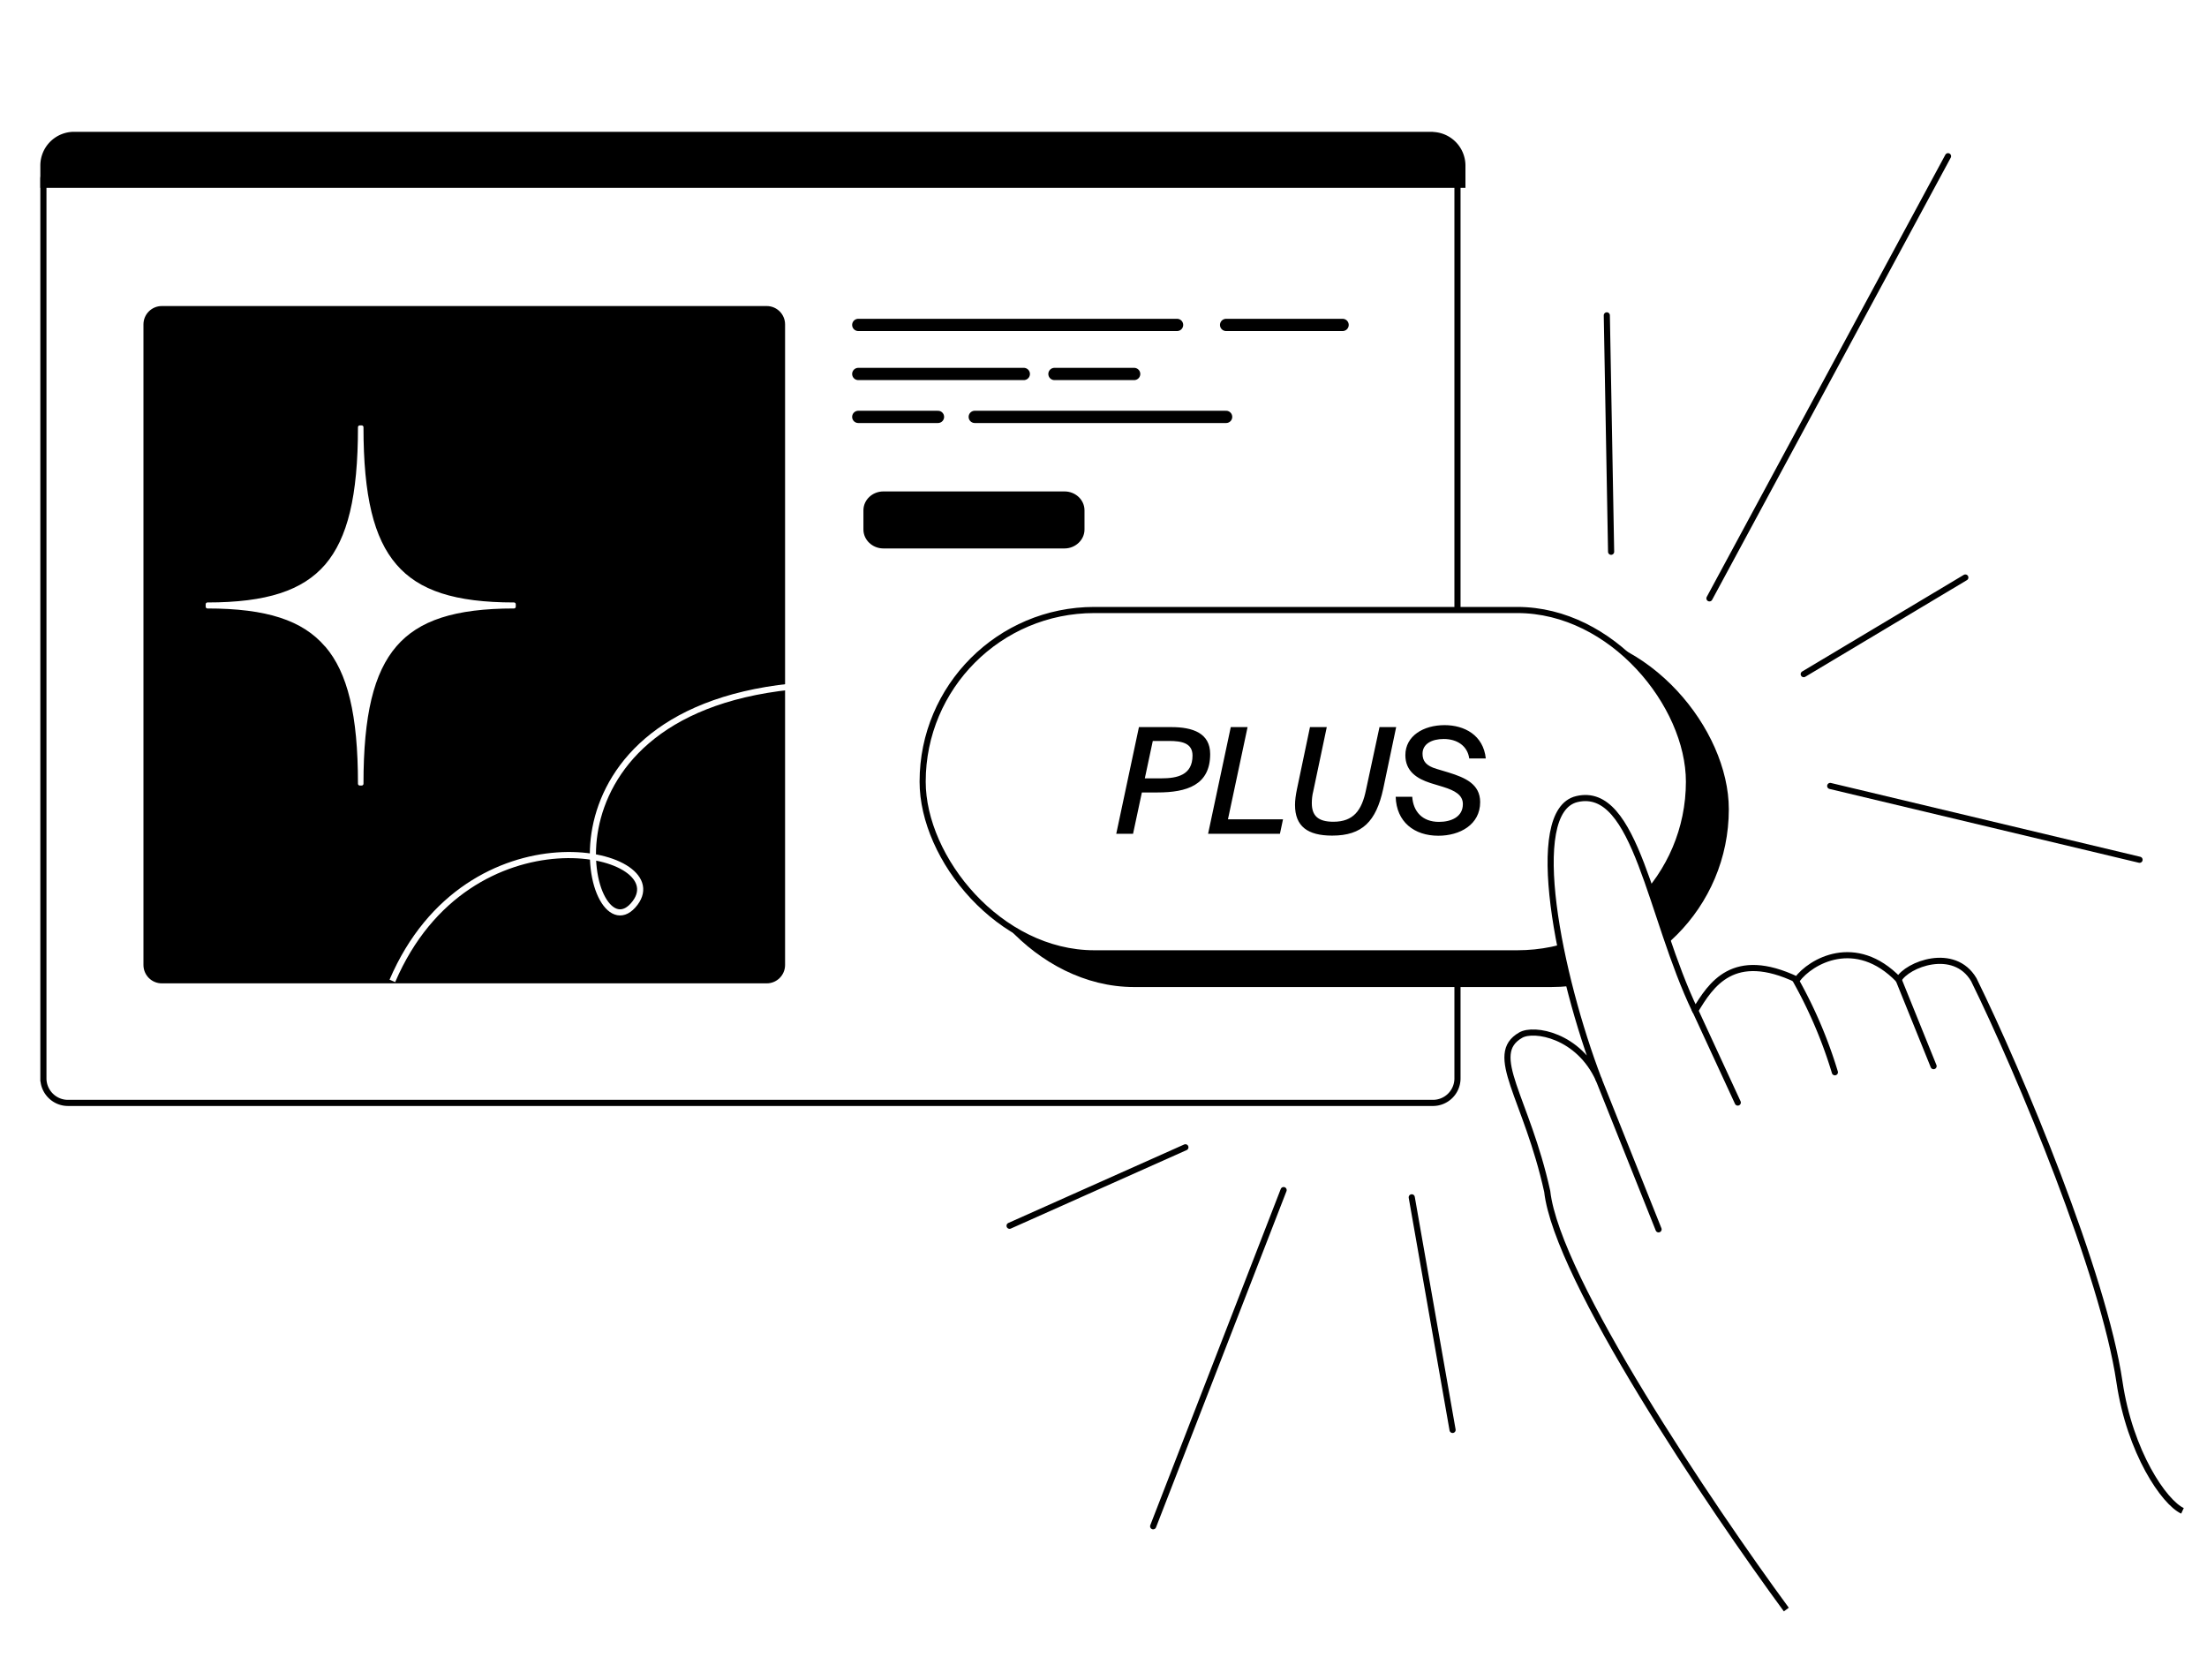
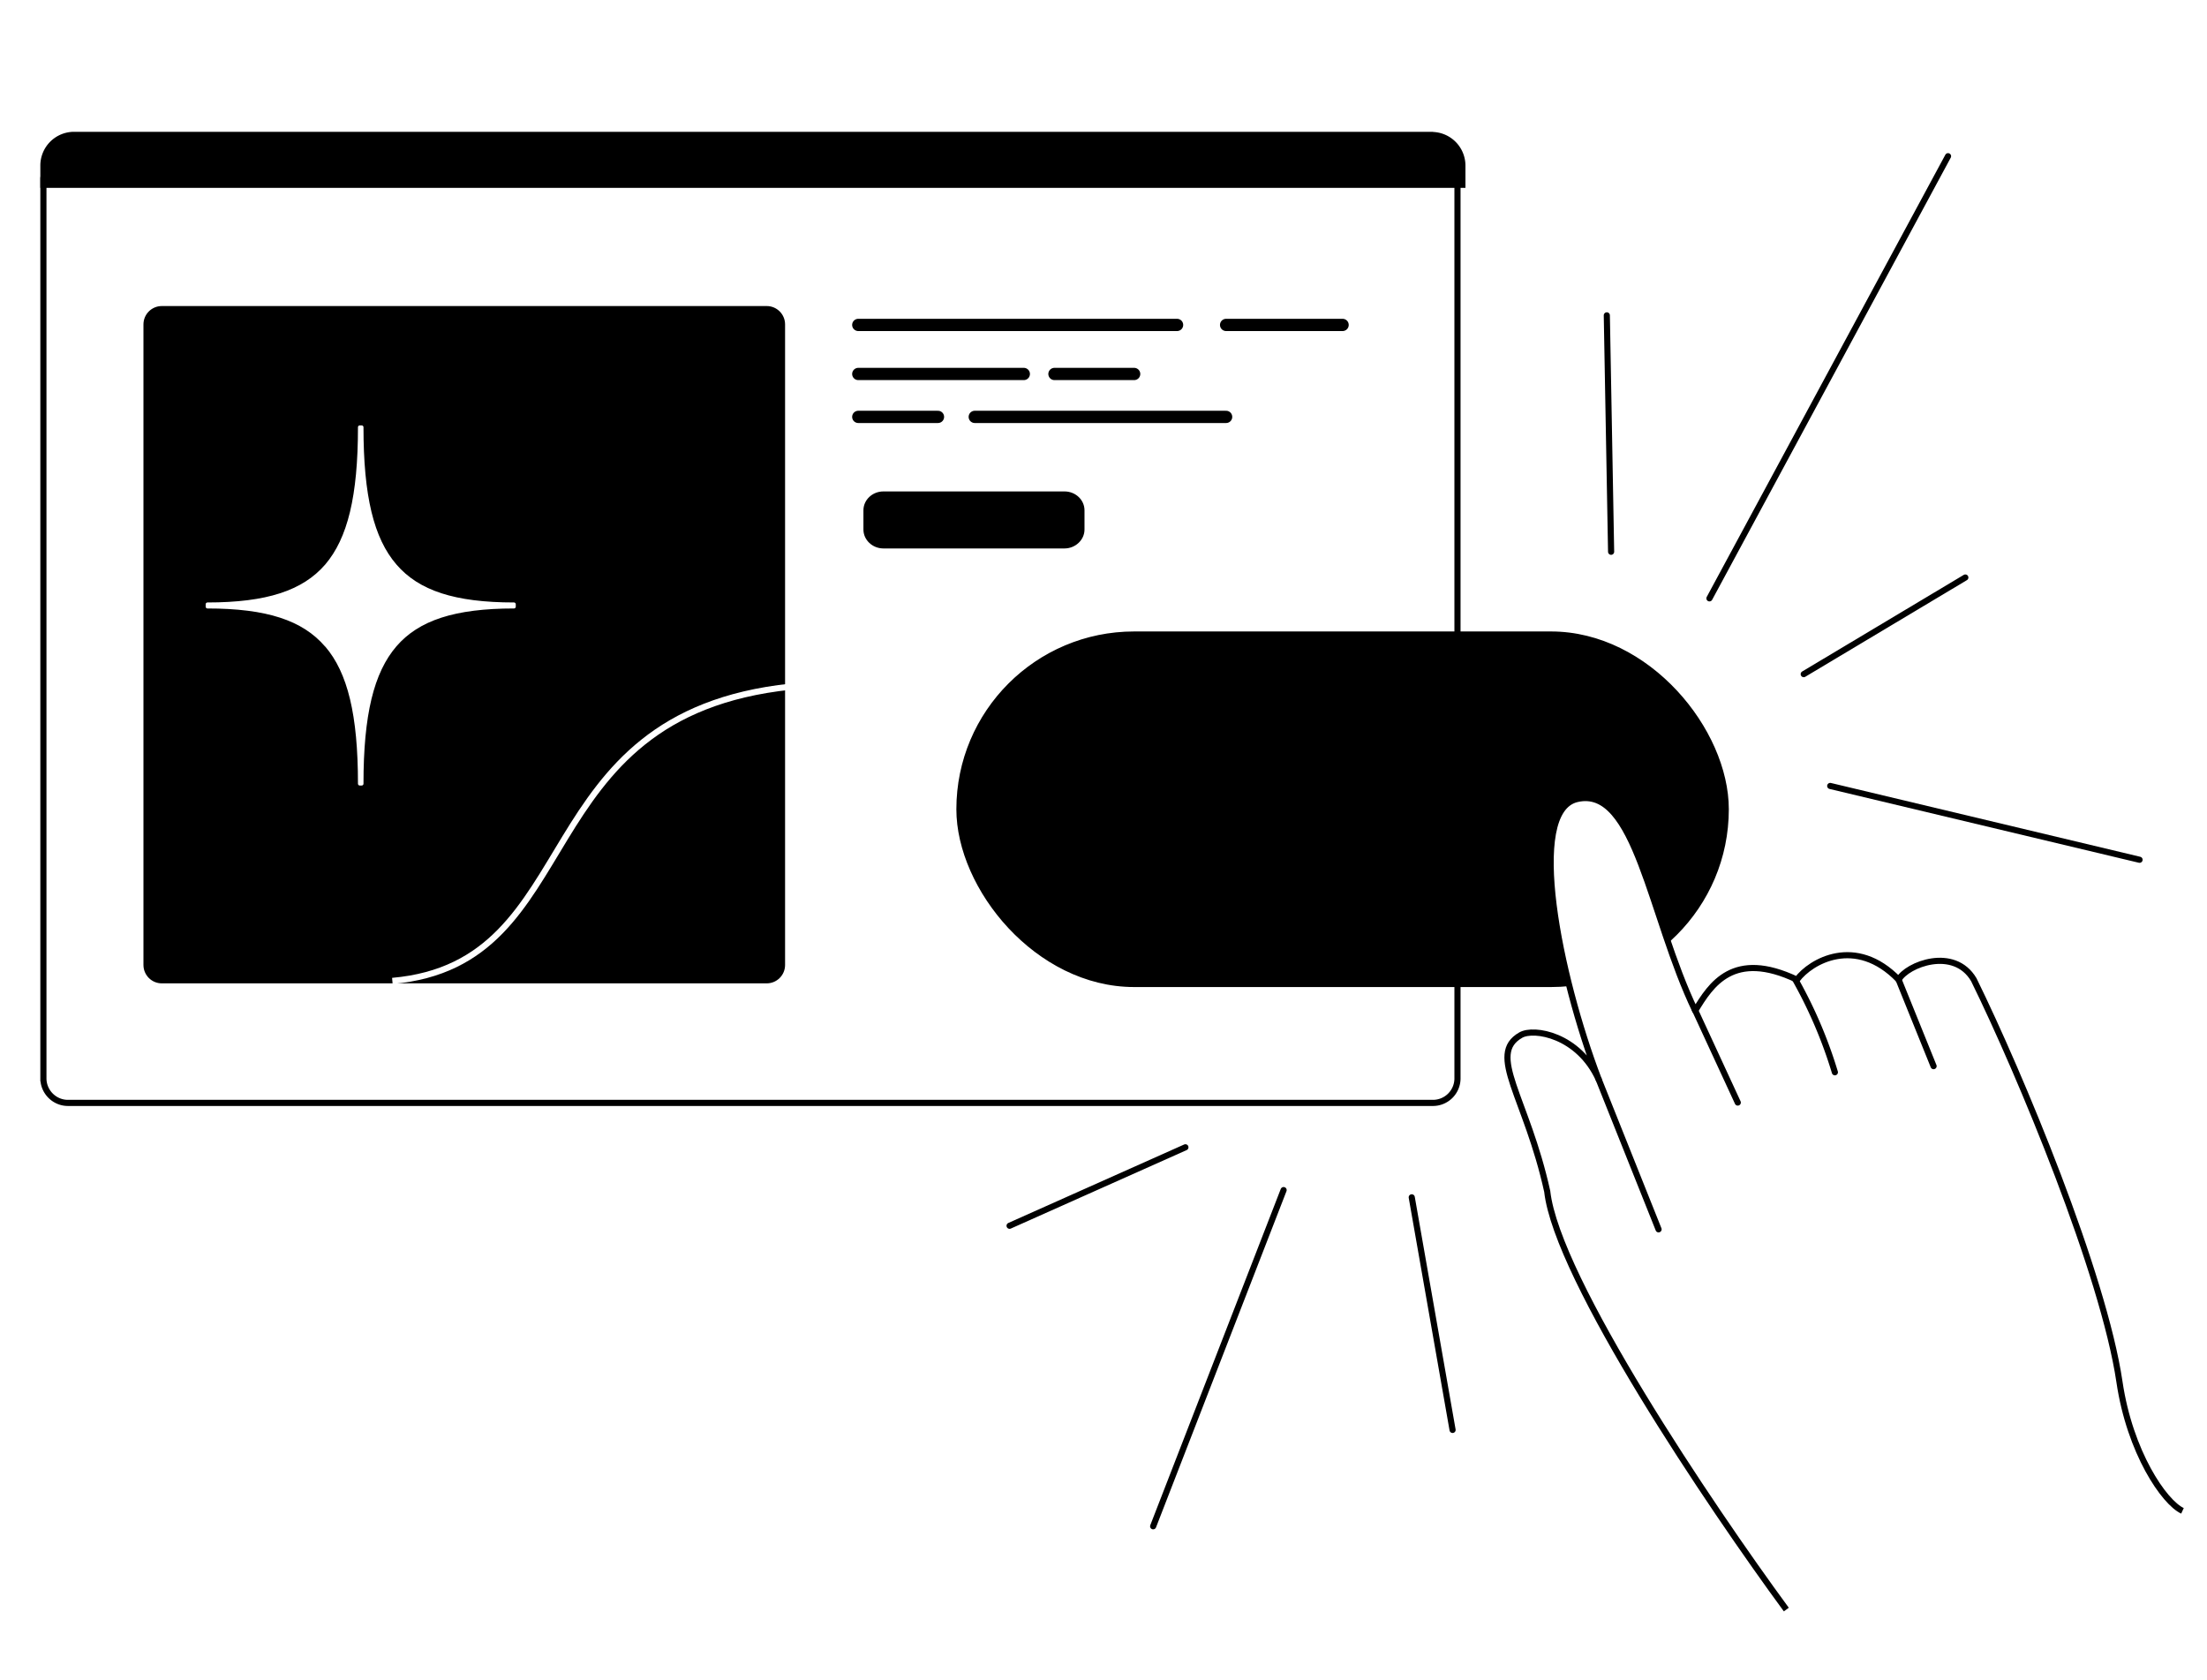
<svg xmlns="http://www.w3.org/2000/svg" width="180" height="137" fill="none">
  <path fill="#fff" d="M0 0h180v137H0z" />
  <path d="M3.72 90.09h114.97V13.9H4.45c-.4 0-.73.33-.73.74V90.1z" fill="#fff" />
  <path d="M3.54 87.95c0 1.1.9 2 2 2h111.33a2 2 0 002-2v-74.1H4.27c-.4 0-.73.33-.73.74v73.36z" stroke="#000" stroke-width=".5" stroke-miterlimit="10" />
  <path d="M116.76 11H6.04a2.5 2.5 0 00-2.5 2.5v1.57h115.73V13.5a2.5 2.5 0 00-2.5-2.49z" fill="#000" stroke="#000" stroke-width=".5" />
  <path d="M62.52 24.96H13.2c-.83 0-1.5.67-1.5 1.5V78.7c0 .83.67 1.5 1.5 1.5h49.33c.83 0 1.5-.67 1.5-1.5V26.46c0-.83-.67-1.5-1.5-1.5zm24.3 19.77H72.05c-.9 0-1.63-.7-1.63-1.54v-1.57c0-.85.73-1.54 1.63-1.54h14.77c.9 0 1.63.69 1.63 1.54v1.57c0 .84-.74 1.54-1.63 1.54z" fill="#000" />
  <path d="M26.63 52.63c1.87 2.18 2.71 5.66 2.71 11.29h.16c0-5.63.84-9.11 2.72-11.3 1.87-2.17 4.86-3.14 9.7-3.14v-.2c-4.84 0-7.83-.97-9.7-3.15-1.88-2.18-2.72-5.66-2.72-11.29h-.16c0 5.63-.84 9.11-2.71 11.3-1.88 2.17-4.87 3.14-9.71 3.14v.2c4.84 0 7.83.97 9.7 3.15z" fill="#fff" stroke="#fff" stroke-width=".29" stroke-linecap="round" stroke-linejoin="round" />
-   <path d="M32 80c6.2-14.46 23.05-10.7 19.8-6.36C48.09 78.58 42.64 58.3 64.5 56" stroke="#fff" stroke-width=".5" />
+   <path d="M32 80C48.09 78.58 42.64 58.3 64.5 56" stroke="#fff" stroke-width=".5" />
  <path d="M70 26.5h26m4 0h9.5m-39.5 4h13.5m2.5 0h6.5M70 34h6.5m3 0H100" stroke="#000" stroke-linecap="round" />
  <rect x="78.25" y="51.75" width="62.5" height="28.5" rx="14.25" fill="#000" stroke="#000" stroke-width=".5" />
-   <rect x="75.25" y="49.75" width="62.5" height="28" rx="14" fill="#fff" stroke="#000" stroke-width=".5" />
  <path d="M126.2 97.17c.78 7.13 13.32 25.7 19.49 34.1l32.31-8.05c-1.49-.69-4.04-7.3-5.14-10.52-1.34-7.77-8.48-25.1-11.88-32.8-1.93-2.48-4.9-1.04-6.13 0-3.51-3.62-6.62-1.51-7.74 0-4-3.07-7.57.4-8.85 2.53-3.4-6.56-5.07-18.67-9.78-17.08-4.08 1.38-.52 15.27 1.84 22.7a6 6 0 00-6.3-3.63c-4.27.72-.12 3.15 2.17 12.75z" fill="#fff" />
  <path d="M145.69 131.27c-6.17-8.4-18.7-26.97-19.5-34.1-1.69-7.67-4.94-11.17-2.16-12.75 1.07-.62 4.72 0 6.36 3.62-3.22-8.42-6-21.88-1.78-22.87 4.83-1.14 5.94 9.55 9.65 17.26 1.28-2.12 3.1-5 8.3-2.53 1.11-1.5 4.78-3.62 8.29 0 .68-1.24 4.52-2.73 6.13 0 3.77 7.67 10.58 24.01 11.88 32.8.85 5.76 3.65 9.83 5.14 10.52" stroke="#000" stroke-width=".5" stroke-linejoin="round" />
  <path d="M130.39 88.04l4.88 12.22m2.94-17.96l3.52 7.62m4.7-10.02a37.45 37.45 0 013.22 7.55m5.2-7.55l2.85 7.05" stroke="#000" stroke-width=".5" stroke-linecap="round" />
  <path d="M92.89 59.3L91.04 68h1.37l.72-3.37h1.27c2.4 0 4.3-.6 4.3-3.13 0-1.7-1.4-2.2-3.17-2.2h-2.64zm1.13 1.13h1.32c1.04 0 1.92.17 1.92 1.19 0 1.6-1.25 1.86-2.55 1.86h-1.34l.65-3.05zm7.73-1.13h-1.37L98.53 68h5.86l.25-1.18h-4.49l1.6-7.52zm5.24 6.2c0-.3.03-.63.12-.98l1.1-5.22h-1.37l-1.06 5.05c-.1.48-.16.91-.16 1.3 0 1.74 1.02 2.5 3.03 2.5 2.46 0 3.58-1.16 4.16-3.8l1.06-5.05h-1.36l-1.1 5.12c-.34 1.67-1.02 2.6-2.66 2.6-1.26 0-1.76-.5-1.76-1.52zm14.19-3.64c-.2-1.91-1.75-2.72-3.36-2.72-1.73 0-3.2.88-3.2 2.45 0 1.31.94 1.92 2.07 2.28l1.02.31c.96.3 1.6.66 1.6 1.4 0 1.05-.96 1.45-1.95 1.45-1.35 0-2.1-.84-2.18-2.05h-1.35c.06 2.06 1.52 3.18 3.48 3.18 1.75 0 3.41-.9 3.41-2.74 0-1.49-1.25-2-2.55-2.41l-1-.3c-.85-.25-1.15-.63-1.15-1.24 0-.79.74-1.2 1.73-1.2 1.1 0 1.94.57 2.08 1.59h1.35z" fill="#000" />
  <path d="M174.5 70.12l-25.23-6.02m11.02-17l-13.18 7.88M82.34 99.97l14.34-6.4m42.74-44.77l19.46-36.06m-54.19 84.32l-10.64 27.42M131.4 45l-.35-19.28m-15.91 71.93l3.33 18.97" stroke="#000" stroke-width=".5" stroke-linecap="round" />
</svg>